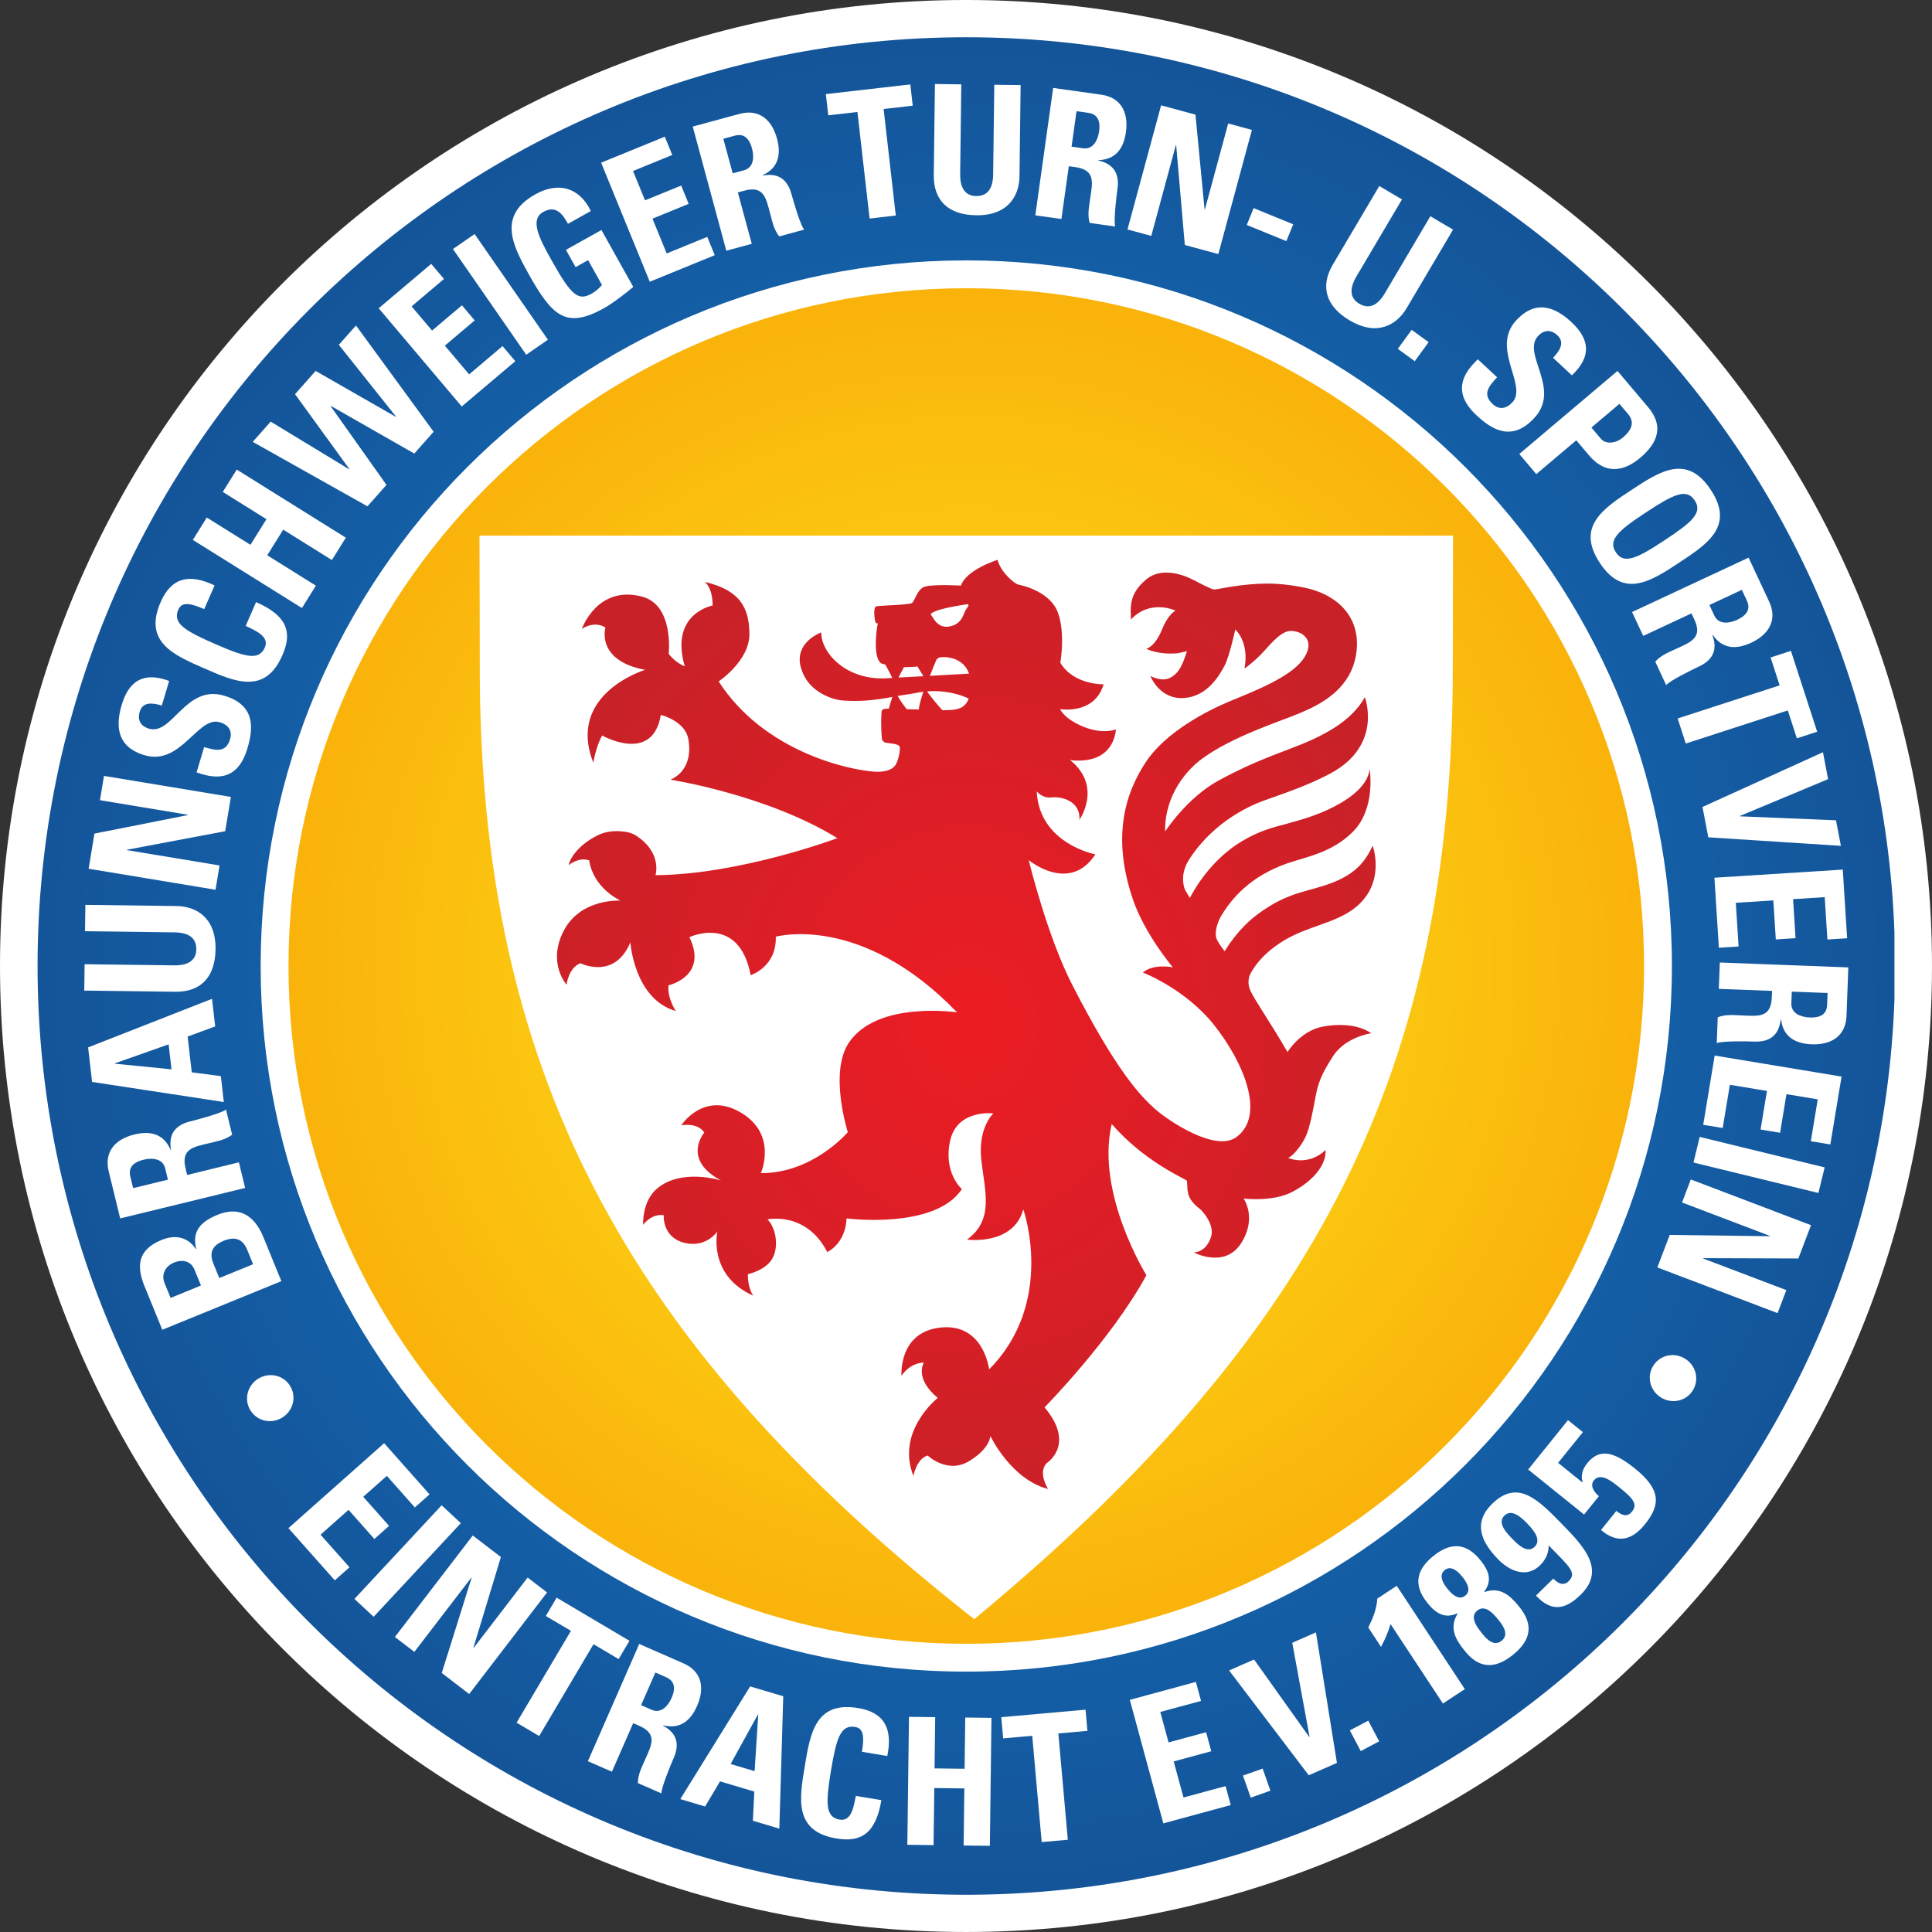
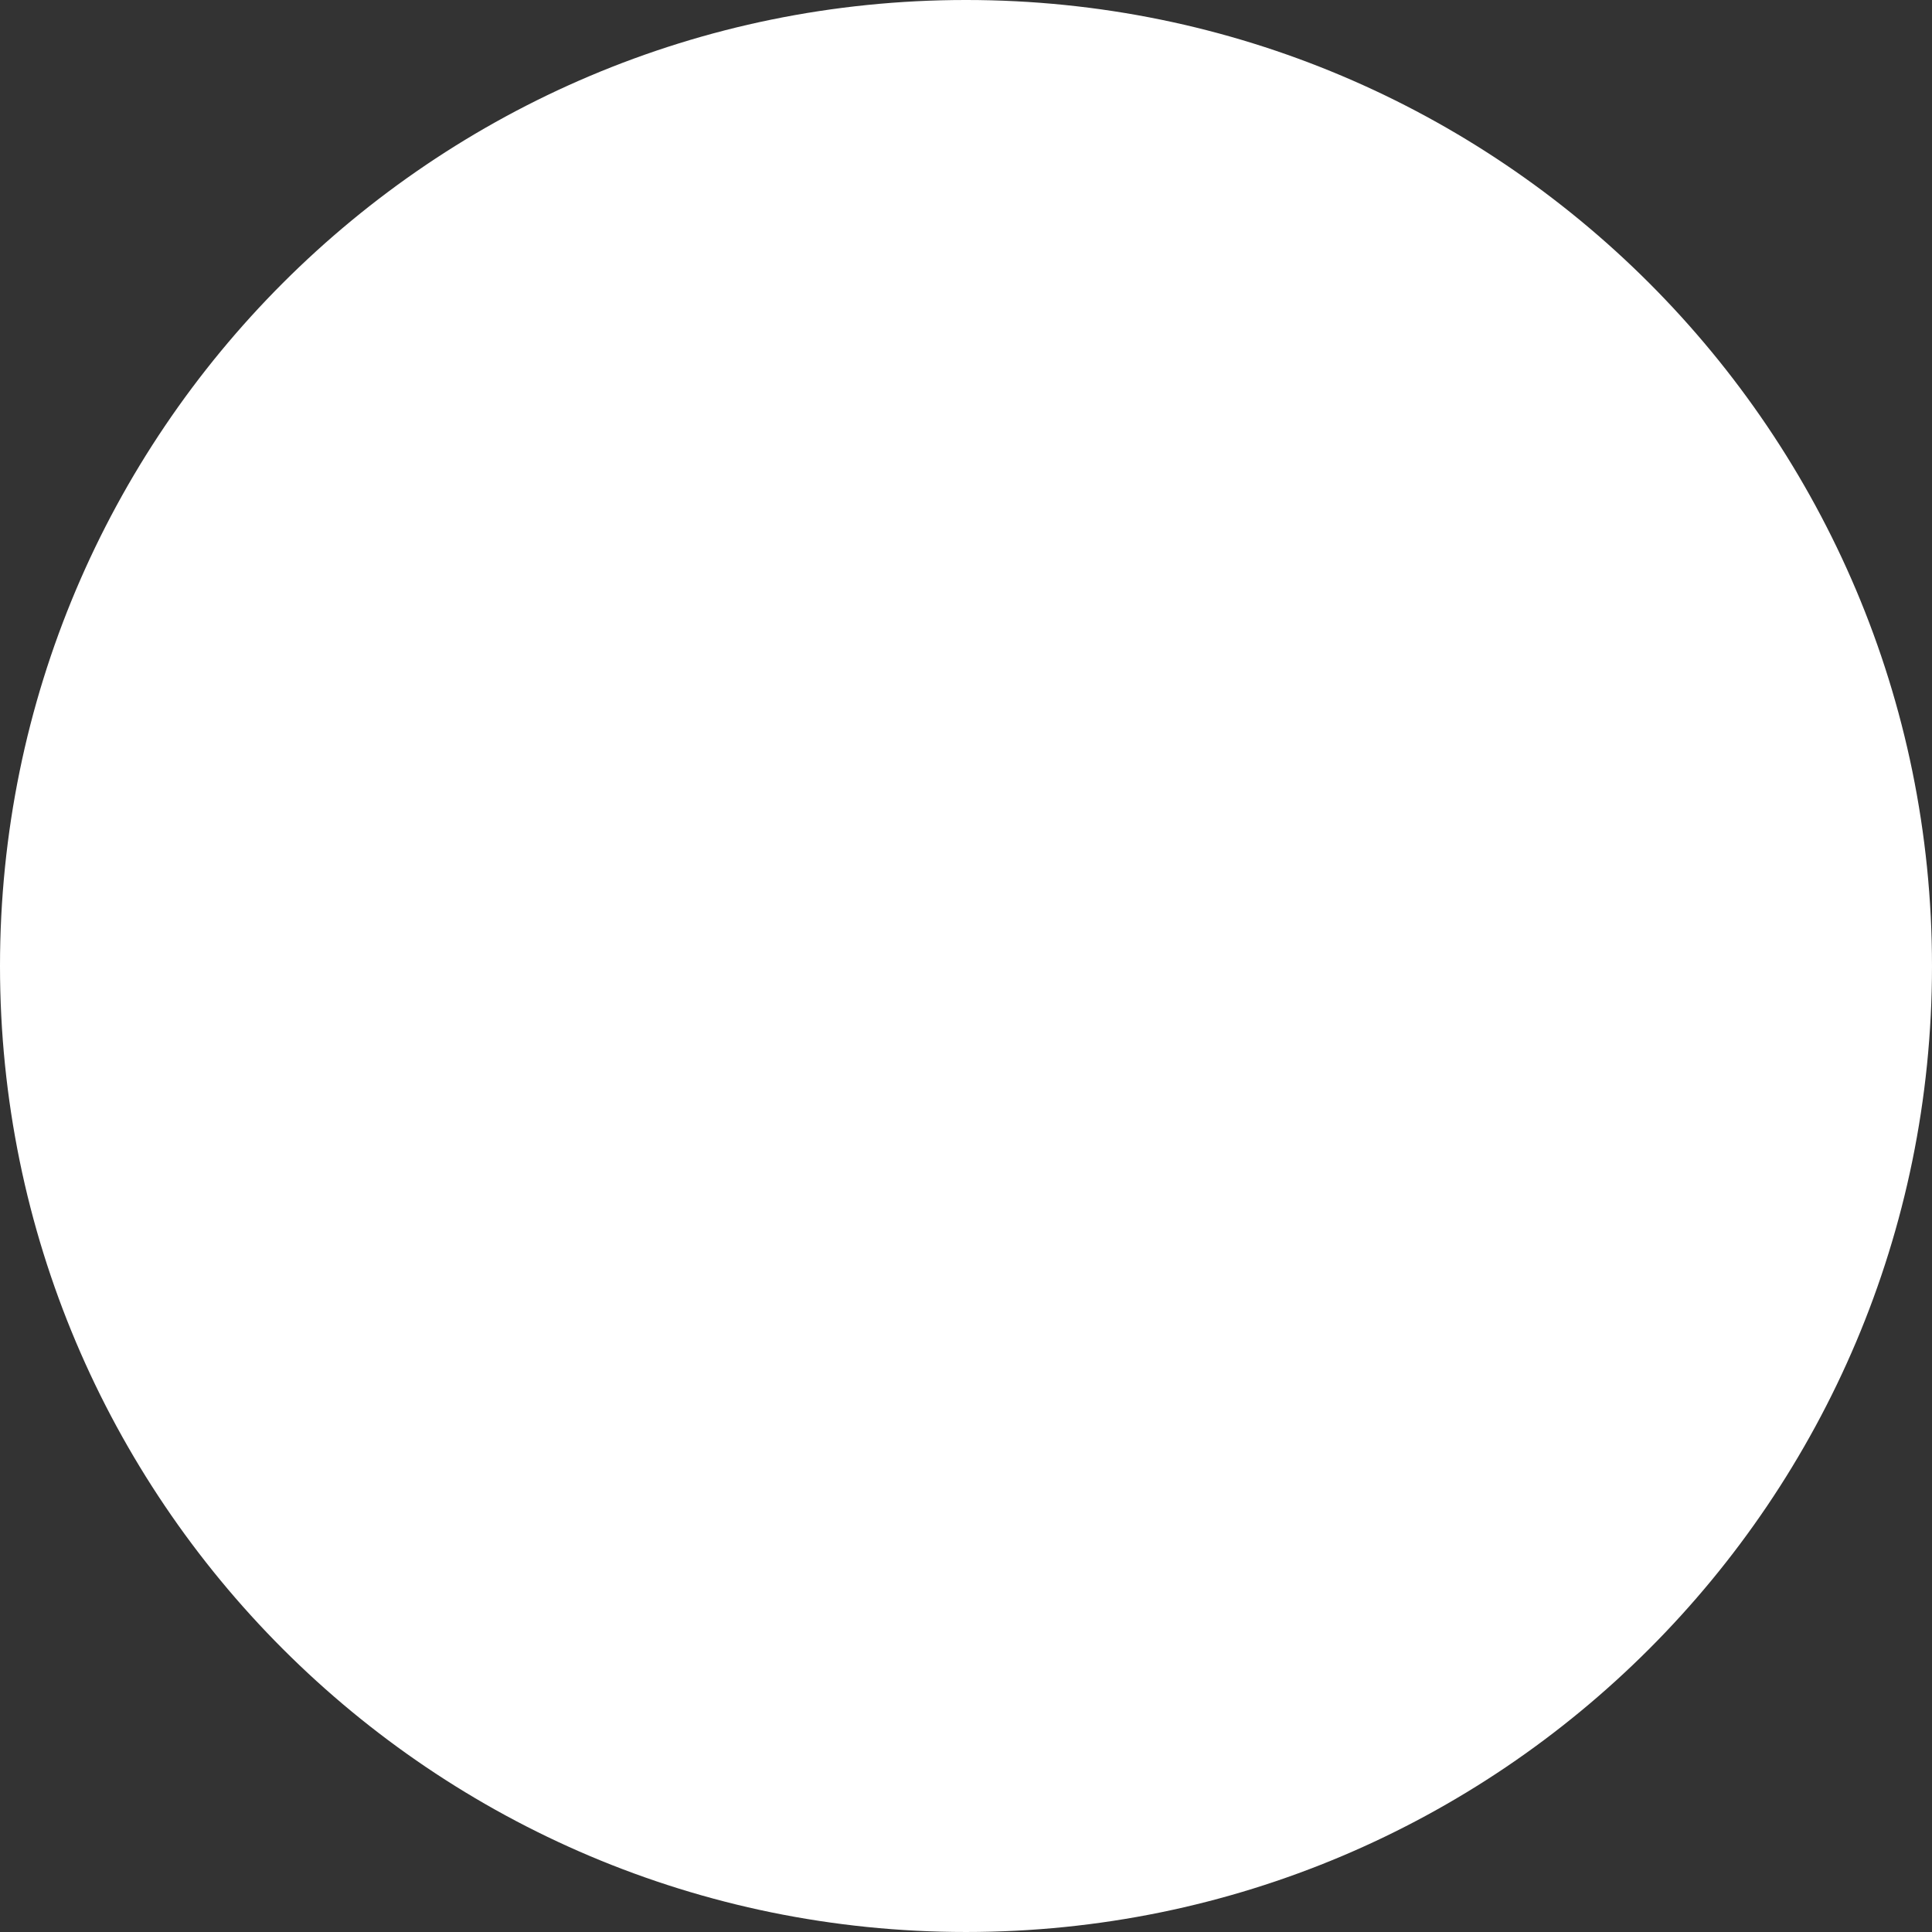
<svg xmlns="http://www.w3.org/2000/svg" xmlns:xlink="http://www.w3.org/1999/xlink" version="1.1" viewBox="0 0 387.593 387.593" width="316" height="316" id="svg3824">
  <rect x="0" y="0" width="387.593" height="387.593" fill="#333333" stroke="none" />
  <defs id="defs3826">
    <radialGradient cx="0" cy="0" r="1" fx="0" fy="0" id="radialGradient3672-4" xlink:href="#radialGradient276-0" gradientUnits="userSpaceOnUse" gradientTransform="matrix(93.199,0,0,102.848,350.314,544.084)" spreadMethod="pad" />
    <radialGradient cx="0" cy="0" r="1" fx="0" fy="0" id="radialGradient276-0" gradientUnits="userSpaceOnUse" gradientTransform="matrix(15.951,0,0,-17.602,349.707,78.073)" spreadMethod="pad">
      <stop id="stop278-9" style="stop-color:#ed1c24;stop-opacity:1" offset="0" />
      <stop id="stop280-4" style="stop-color:#c82128;stop-opacity:1" offset="1" />
    </radialGradient>
    <radialGradient cx="0" cy="0" r="1" fx="0" fy="0" id="radialGradient3677-8" xlink:href="#radialGradient244-8" gradientUnits="userSpaceOnUse" gradientTransform="matrix(138.224,0,0,138.224,350.001,532.362)" spreadMethod="pad" />
    <radialGradient cx="0" cy="0" r="1" fx="0" fy="0" id="radialGradient244-8" gradientUnits="userSpaceOnUse" gradientTransform="matrix(23.656,0,0,-23.656,349.654,80.079)" spreadMethod="pad">
      <stop id="stop246-2" style="stop-color:#fee81b;stop-opacity:1" offset="0" />
      <stop id="stop248-4" style="stop-color:#fab20b;stop-opacity:1" offset="1" />
    </radialGradient>
    <radialGradient cx="0" cy="0" r="1" fx="0" fy="0" id="radialGradient3682-5" xlink:href="#radialGradient204-5" gradientUnits="userSpaceOnUse" gradientTransform="matrix(186.324,0,0,186.326,349.879,532.358)" spreadMethod="pad" />
    <radialGradient cx="0" cy="0" r="1" fx="0" fy="0" id="radialGradient204-5" gradientUnits="userSpaceOnUse" gradientTransform="matrix(31.888,0,0,-31.889,349.633,80.079)" spreadMethod="pad">
      <stop id="stop206-1" style="stop-color:#127bca;stop-opacity:1" offset="0" />
      <stop id="stop208-7" style="stop-color:#14559a;stop-opacity:1" offset="1" />
    </radialGradient>
  </defs>
  <g transform="translate(-156.146,-338.564)" id="layer1">
    <path d="m 156.146,532.364 c 0,107.027 86.765,193.792 193.792,193.792 107.035,0 193.8,-86.765 193.8,-193.792 0,-107.035 -86.765,-193.8 -193.8,-193.8 -107.027,0 -193.792,86.765 -193.792,193.8" id="path222-4" style="fill:#ffffff;fill-opacity:1;fill-rule:nonzero;stroke:none" />
-     <path d="m 163.683,532.36 c 0,102.439 82.661,185.568 184.919,186.321 l 0,0 2.787,0 c 100.003,-0.736 181.267,-80.242 184.814,-179.555 l 0,0 0,-13.538 C 532.639,425.825 450.638,346.039 349.998,346.039 l 0,0 c -102.901,0 -186.316,83.415 -186.316,186.321 m 48.795,0.239 c 0,-76.339 61.889,-138.222 138.222,-138.222 l 0,0 c 76.345,0 138.228,61.883 138.228,138.222 l 0,0 c 0,76.339 -61.883,138.228 -138.228,138.228 l 0,0 c -76.333,0 -138.222,-61.889 -138.222,-138.228" id="path210" style="fill:url(#radialGradient3682-5);stroke:none" />
    <path d="m 208.439,532.365 c 0,78.179 63.379,141.558 141.558,141.558 78.185,0 141.564,-63.379 141.564,-141.558 0,-78.185 -63.379,-141.564 -141.564,-141.564 -78.179,0 -141.558,63.379 -141.558,141.564" id="path222" style="fill:#ffffff;fill-opacity:1;fill-rule:nonzero;stroke:none" />
-     <path d="m 468.733,632.037 4.967,-6.159 -2.992,-2.407 -7.982,9.904 11.213,9.033 2.974,-3.687 c -0.882,-0.713 -1.899,-2.068 -0.999,-3.179 1.396,-1.735 3.944,0.491 5.189,1.49 2.629,2.121 3.664,3.272 2.442,4.791 -0.479,0.596 -0.987,0.771 -1.525,0.701 -0.532,-0.076 -1.075,-0.421 -1.601,-0.847 l -3.079,3.827 c 3.371,2.898 6.299,1.987 8.829,-1.163 3.126,-3.88 3.19,-6.959 -1.987,-11.131 -4.178,-3.371 -7.111,-4.213 -9.623,-1.087 -0.894,1.11 -1.344,2.454 -0.906,3.786 l -0.105,0.014 -4.815,-3.886 z m -4.447,26.632 c 3.196,3.424 5.966,2.764 8.975,-0.181 5.089,-4.967 0.619,-9.694 -3.652,-14.064 -4.873,-4.99 -8.946,-9.209 -14.105,-4.172 -3.915,3.821 -2.203,7.666 1.198,11.148 2.314,2.372 5.714,3.81 8.385,1.21 1.122,-1.098 1.747,-2.401 1.753,-3.997 4.125,4.224 5.738,5.481 3.991,7.181 -0.52,0.52 -1.069,0.602 -1.589,0.467 -0.526,-0.135 -1.023,-0.543 -1.472,-0.999 l -3.482,3.406 z m -4.762,-11.411 c -1.075,-1.093 -3.085,-3.155 -1.566,-4.639 1.502,-1.461 3.465,0.45 4.558,1.566 1.069,1.098 3.009,3.231 1.513,4.692 -1.502,1.461 -3.442,-0.52 -4.505,-1.619 m 0.146,23.296 c 3.588,-2.886 4.213,-5.995 1.291,-9.618 -1.917,-2.384 -3.856,-4.067 -7.012,-2.986 l -0.047,-0.053 c 1.7,-2.285 0.894,-4.283 -0.76,-6.328 -2.828,-3.517 -5.942,-3.664 -9.442,-0.841 -3.5,2.822 -4.026,5.89 -1.192,9.413 1.648,2.045 3.43,3.255 6.018,2.086 l 0.047,0.052 c -1.73,2.851 -0.491,5.107 1.426,7.485 2.921,3.628 6.094,3.675 9.67,0.789 M 445.974,653.556 c 1.332,-1.075 2.764,0.374 3.523,1.315 0.8,0.999 1.963,2.711 0.602,3.804 -1.35,1.093 -2.781,-0.403 -3.588,-1.396 -0.754,-0.947 -1.864,-2.653 -0.538,-3.722 m 6.538,8.11 c 1.706,-1.379 3.482,0.935 4.423,2.098 0.888,1.11 1.928,2.787 0.461,3.967 -1.467,1.18 -2.881,-0.193 -3.775,-1.297 -0.935,-1.163 -2.822,-3.389 -1.11,-4.768 m -19.305,7.292 c 0.765,-1.437 1.449,-2.997 1.911,-4.575 l 10.506,15.94 4.394,-2.892 -13.655,-20.725 -3.903,2.565 c -0.129,2.092 -0.906,4.008 -1.811,5.796 l 2.559,3.891 z m -6.258,16.752 2.191,4.154 3.699,-1.957 -2.191,-4.149 -3.699,1.952 z m -8.239,9.004 5.65,-2.477 -4.213,-26.188 -4.75,2.086 3.471,18.861 -0.065,0.028 -11.067,-15.531 -5.013,2.191 15.986,21.029 z m -13.205,0.058 1.566,4.429 3.944,-1.391 -1.56,-4.429 -3.95,1.391 z m -2.454,5.925 -1.028,-3.81 -8.443,2.29 -1.969,-7.239 7.537,-2.045 -1.034,-3.81 -7.532,2.045 -1.659,-6.112 8.174,-2.215 -1.034,-3.81 -13.252,3.593 6.719,24.78 13.521,-3.669 z m -46.031,-17.634 0.38,4.254 5.831,-0.52 1.899,21.321 5.241,-0.467 -1.899,-21.321 5.831,-0.52 -0.374,-4.248 -16.91,1.502 z m -13.386,10.272 0.129,-10.278 -5.259,-0.064 -0.327,25.668 5.259,0.07 0.146,-11.452 6.03,0.076 -0.146,11.452 5.265,0.065 0.322,-25.674 -5.259,-0.064 -0.135,10.278 -6.024,-0.076 z m -19.65,14.064 c 4.844,0.806 7.853,-0.923 8.981,-7.695 l -5.124,-0.853 c -0.397,1.987 -0.818,5.159 -3.225,4.762 -2.921,-0.485 -2.834,-3.354 -1.759,-9.845 1.081,-6.486 1.922,-9.232 4.844,-8.747 1.548,0.257 1.922,1.619 1.367,4.984 l 5.083,0.847 c 1.11,-5.405 -0.526,-8.741 -5.82,-9.618 -8.56,-1.426 -9.618,4.961 -10.734,11.663 -1.104,6.626 -2.174,13.082 6.386,14.502 m -16.448,-13.515 -4.809,-1.432 5.475,-9.945 0.065,0.019 -0.73,11.359 z m -9.933,7.093 2.997,-5.043 6.877,2.051 -0.287,5.849 5.305,1.583 0.789,-26.556 -6.643,-1.975 -14.011,22.607 4.972,1.484 z m -14.426,-16.711 1.245,0.543 c 3.704,1.619 2.407,3.886 1.18,6.684 -0.672,1.537 -1.502,3.073 -1.484,4.785 l 4.721,2.068 c -0.023,-1.169 1.823,-5.644 2.483,-7.14 1.852,-4.236 -1.157,-5.861 -2.156,-6.457 l 0.028,-0.064 c 3.354,0.853 5.487,-0.894 6.801,-3.891 1.759,-4.008 0.59,-7.076 -2.694,-8.519 l -8.911,-3.903 -10.301,23.518 4.82,2.109 4.265,-9.734 z m 4.452,-10.167 2.139,0.935 c 1.531,0.678 2.086,1.928 1.104,4.178 -0.654,1.496 -2.057,3.214 -3.973,2.372 l -2.139,-0.935 2.869,-6.55 z m -19.808,-15.017 -2.174,3.675 5.043,2.98 -10.903,18.423 4.528,2.682 10.903,-18.423 5.037,2.98 2.174,-3.669 -14.607,-8.648 z m -28.549,10.88 11.429,-14.894 0.053,0.042 -5.983,19.077 5.504,4.224 15.624,-20.375 -3.897,-2.992 -10.821,14.111 -0.053,-0.047 5.51,-18.178 -5.638,-4.324 -15.624,20.363 3.897,2.992 z m -8.163,-7.041 17.494,-18.791 -3.851,-3.582 -17.494,18.785 3.851,3.588 z m -7.795,-7.315 2.951,-2.618 -5.808,-6.538 5.615,-4.984 5.183,5.843 2.951,-2.623 -5.183,-5.837 4.733,-4.201 5.621,6.334 2.951,-2.618 -9.115,-10.272 -19.2,17.044 9.302,10.471 z" id="path226" style="fill:#ffffff;fill-opacity:1;fill-rule:nonzero;stroke:none" />
-     <path d="m 489.445,618.981 c 2.215,1.309 5.054,0.649 6.363,-1.566 1.303,-2.214 0.514,-5.019 -1.694,-6.322 -2.215,-1.315 -5.048,-0.654 -6.357,1.56 -1.315,2.215 -0.526,5.019 1.689,6.328 m 4.149,-39.177 17.634,6.702 -0.023,0.064 -20.088,-0.257 -2.477,6.515 24.12,9.174 1.753,-4.622 -16.705,-6.345 0.028,-0.064 19.089,0.064 2.542,-6.679 -24.12,-9.174 -1.753,4.622 z m 2.29,-8.017 25.066,6.112 1.25,-5.136 -25.066,-6.118 -1.25,5.142 z m 1.957,-7.573 3.909,0.649 1.437,-8.671 7.438,1.233 -1.28,7.742 3.915,0.649 1.28,-7.742 6.275,1.04 -1.391,8.396 3.915,0.649 2.255,-13.614 -25.458,-4.219 -2.296,13.889 z m 13.807,-26.86 -0.053,1.367 c -0.158,4.061 -2.752,3.681 -5.825,3.564 -1.677,-0.064 -3.418,-0.275 -5.019,0.368 l -0.193,5.177 c 1.087,-0.444 5.948,-0.368 7.59,-0.304 4.639,0.175 5.06,-3.243 5.241,-4.394 l 0.076,0.005 c 0.438,3.447 2.857,4.803 6.141,4.931 4.394,0.164 6.836,-2.057 6.977,-5.662 l 0.368,-9.764 -25.779,-0.982 -0.205,5.288 10.681,0.403 z m 11.143,0.421 -0.093,2.349 c -0.058,1.677 -1.028,2.659 -3.494,2.565 -1.642,-0.065 -3.763,-0.736 -3.681,-2.84 l 0.088,-2.343 7.181,0.269 z m -21.812,-9.074 3.956,-0.251 -0.555,-8.77 7.526,-0.479 0.497,7.83 3.956,-0.251 -0.491,-7.83 6.346,-0.403 0.538,8.496 3.956,-0.251 -0.871,-13.772 -25.75,1.63 0.894,14.052 z m -3.284,-28.245 1.163,6.088 26.603,1.712 -0.982,-5.124 -19.259,-0.8 -0.019,-0.07 17.693,-7.386 -1.034,-5.399 -24.167,10.979 z m 17.745,-31.313 -4.084,1.321 1.817,5.598 -20.462,6.643 1.636,5.031 20.462,-6.643 1.817,5.598 4.078,-1.326 -5.265,-16.22 z m -19.954,-7.526 0.578,1.239 c 1.718,3.681 -0.765,4.528 -3.553,5.831 -1.519,0.707 -3.167,1.326 -4.295,2.624 l 2.191,4.698 c 0.765,-0.9 5.124,-3.05 6.614,-3.745 4.213,-1.963 3.015,-5.194 2.659,-6.305 l 0.065,-0.028 c 1.969,2.869 4.739,2.968 7.719,1.578 3.985,-1.864 5.142,-4.955 3.617,-8.221 l -4.137,-8.852 -23.378,10.915 2.238,4.791 9.682,-4.522 z m 10.103,-4.715 0.993,2.127 c 0.713,1.519 0.298,2.834 -1.934,3.88 -1.49,0.695 -3.687,1.063 -4.575,-0.841 l -0.993,-2.127 6.509,-3.038 z m -28.502,-5.416 c 4.797,7.286 10.29,3.669 15.928,-0.047 5.703,-3.751 11.137,-7.327 6.34,-14.607 -4.791,-7.286 -10.225,-3.71 -15.928,0.042 -5.644,3.716 -11.131,7.327 -6.34,14.613 m 3.225,-2.121 c -1.642,-2.483 0.538,-4.382 6.065,-8.017 5.522,-3.634 8.122,-4.885 9.752,-2.396 1.642,2.483 -0.538,4.376 -6.059,8.011 -5.522,3.64 -8.122,4.885 -9.758,2.401 m -19.37,-19.72 3.412,4.037 8.022,-6.784 2.536,2.997 c 4.002,4.733 8.093,2.372 10.33,0.479 3.599,-3.044 4.669,-6.427 1.554,-10.114 l -6.153,-7.275 -19.703,16.658 z m 20.088,-10.056 1.718,2.028 c 1.537,1.817 0.538,3.401 -1.075,4.762 -1.315,1.104 -3.348,1.408 -4.365,0.204 l -1.899,-2.244 5.621,-4.75 z m -17.102,2.863 c 5.527,-5.942 -2.559,-12.878 0.777,-16.466 1.215,-1.309 2.618,-1.321 3.874,-0.152 1.566,1.455 0.456,3.108 -0.859,4.522 l 3.769,3.506 c 3.932,-3.71 3.669,-7.175 -0.1,-10.687 -4.715,-4.388 -8.291,-3.325 -11.043,-0.368 -5.235,5.627 2.366,13.088 -0.8,16.489 -1.198,1.28 -2.641,1.548 -3.944,0.333 -2.127,-1.981 -0.795,-3.57 0.888,-5.376 l -3.874,-3.605 c -3.249,3.079 -5.031,6.79 -0.234,11.254 2.945,2.746 6.994,5.44 11.546,0.549 m -24.576,-17.716 -2.781,3.815 3.401,2.477 2.775,-3.815 -3.395,-2.477 z m 3.751,-22.794 -9.127,15.449 c -1.461,2.46 -3.161,3.278 -5.154,2.103 -1.659,-0.987 -2.168,-2.735 -0.549,-5.475 l 9.133,-15.443 -4.552,-2.694 -9.314,15.753 c -2.472,4.184 -1.624,8.256 3.377,11.213 5.551,3.278 9.46,0.859 11.423,-2.46 l 9.314,-15.753 -4.552,-2.694 z m -35.461,-1.624 -1.373,3.377 7.941,3.243 1.379,-3.377 -7.946,-3.243 z m -20.532,5.574 4.931,-18.213 0.064,0.019 1.735,20.018 6.725,1.817 6.737,-24.903 -4.762,-1.291 -4.669,17.243 -0.07,-0.019 -1.823,-19.001 -6.895,-1.864 -6.743,24.903 4.768,1.291 z m -16.542,-13.976 1.35,0.187 c 4.026,0.567 3.389,3.108 2.957,6.153 -0.228,1.665 -0.614,3.383 -0.135,5.031 l 5.13,0.719 c -0.333,-1.128 0.234,-5.954 0.462,-7.584 0.643,-4.598 -2.717,-5.358 -3.839,-5.662 l 0.005,-0.07 c 3.482,-0.088 5.072,-2.355 5.527,-5.609 0.608,-4.359 -1.356,-7.012 -4.926,-7.514 l -9.676,-1.356 -3.576,25.557 5.235,0.73 1.484,-10.582 z m 1.543,-11.043 2.326,0.327 c 1.665,0.234 2.542,1.291 2.203,3.734 -0.228,1.63 -1.122,3.669 -3.202,3.377 l -2.32,-0.321 0.993,-7.117 z m -16.495,-5.3 -0.228,17.938 c -0.033,2.857 -1.11,4.417 -3.418,4.388 -1.928,-0.023 -3.243,-1.291 -3.202,-4.476 l 0.228,-17.932 -5.288,-0.07 -0.234,18.294 c -0.058,4.861 2.705,7.97 8.513,8.04 6.445,0.082 8.636,-3.962 8.683,-7.824 l 0.228,-18.294 -5.282,-0.064 z m -33.79,1.87 0.485,4.26 5.849,-0.666 2.442,21.374 5.253,-0.602 -2.442,-21.374 5.843,-0.666 -0.485,-4.265 -16.945,1.94 z m -17.658,19.726 1.321,-0.357 c 3.921,-1.058 4.33,1.531 5.136,4.499 0.438,1.619 0.76,3.342 1.846,4.68 l 5.002,-1.356 c -0.754,-0.906 -2.121,-5.568 -2.553,-7.158 -1.215,-4.482 -4.598,-3.862 -5.75,-3.699 l -0.023,-0.07 c 3.167,-1.449 3.734,-4.154 2.881,-7.327 -1.151,-4.242 -3.997,-5.919 -7.479,-4.978 l -9.431,2.553 6.737,24.909 5.107,-1.385 -2.793,-10.313 z m -2.91,-10.763 2.267,-0.614 c 1.619,-0.438 2.84,0.193 3.488,2.571 0.427,1.589 0.415,3.815 -1.619,4.365 l -2.261,0.614 -1.876,-6.936 z m -1.724,23.354 -1.502,-3.675 -8.133,3.33 -2.857,-6.982 7.263,-2.968 -1.502,-3.669 -7.257,2.962 -2.407,-5.884 7.876,-3.219 -1.502,-3.669 -12.773,5.218 9.758,23.886 13.036,-5.329 z m -24.856,-8.858 c -2.355,-4.861 -6.614,-5.878 -11.143,-3.348 -7.549,4.219 -4.598,10.143 -1.426,15.823 4.78,8.548 7.497,11.324 15.262,6.988 1.835,-1.028 4.704,-3.29 5.82,-4.236 l -6.386,-11.417 -7.123,3.979 1.94,3.465 2.507,-1.402 2.787,4.99 c -0.561,0.643 -1.285,1.291 -2.051,1.718 -2.624,1.472 -3.997,0.596 -7.941,-6.451 -2.437,-4.365 -4.651,-8.332 -1.776,-9.933 2.442,-1.367 3.81,0.287 4.943,2.39 l 4.587,-2.565 z m -8.613,25.82 -14.701,-21.204 -4.347,3.009 14.701,21.204 4.347,-3.009 z m -6.538,4.306 -2.559,-3.033 -6.708,5.679 -4.873,-5.761 5.989,-5.066 -2.559,-3.027 -5.989,5.066 -4.108,-4.856 6.497,-5.498 -2.565,-3.027 -10.535,8.905 16.658,19.703 10.751,-9.086 z m -29.659,29.11 3.81,-4.295 -11.207,-15.799 0.042,-0.052 16.746,9.565 3.88,-4.376 -15.577,-21.315 -3.442,3.88 11.458,14.38 -0.047,0.053 -16.062,-9.197 -4.137,4.663 10.903,15.017 -0.047,0.047 -15.741,-9.559 -3.599,4.061 23.021,12.931 z m -23.477,7.724 -8.759,-5.469 -2.799,4.487 21.882,13.667 2.805,-4.487 -9.764,-6.094 3.208,-5.142 9.764,6.094 2.799,-4.482 -21.888,-13.667 -2.799,4.487 8.759,5.469 -3.208,5.136 z m 6.416,22.139 c 1.987,-4.522 1.034,-7.882 -5.288,-10.646 l -2.086,4.78 c 1.835,0.882 4.826,2.074 3.845,4.324 -1.192,2.723 -3.967,1.934 -10.027,-0.719 -6.059,-2.647 -8.525,-4.149 -7.327,-6.877 0.631,-1.443 2.045,-1.472 5.189,-0.1 l 2.08,-4.745 c -4.99,-2.413 -8.648,-1.642 -10.804,3.301 -3.494,7.987 2.46,10.593 8.718,13.328 6.182,2.711 12.212,5.346 15.7,-2.647 m -11.68,8.133 c -7.771,-2.314 -10.401,8.017 -15.092,6.614 -1.712,-0.502 -2.349,-1.753 -1.858,-3.401 0.608,-2.045 2.583,-1.788 4.435,-1.239 l 1.467,-4.931 c -5.072,-1.876 -8.063,-0.1 -9.53,4.838 -1.835,6.176 0.707,8.905 4.575,10.056 7.368,2.191 10.681,-7.935 15.128,-6.608 1.677,0.497 2.559,1.677 2.051,3.389 -0.824,2.787 -2.846,2.29 -5.206,1.589 l -1.513,5.072 c 4.207,1.543 8.32,1.484 10.19,-4.791 1.151,-3.862 1.765,-8.683 -4.645,-10.588 m -0.941,34.059 -18.616,-3.085 0.009,-0.065 19.743,-3.722 1.139,-6.877 -25.458,-4.219 -0.806,4.873 17.628,2.921 -0.009,0.07 -18.727,3.71 -1.169,7.047 25.458,4.219 0.806,-4.873 z m -26.989,13.193 17.938,0.228 c 2.863,0.033 4.417,1.11 4.388,3.418 -0.023,1.928 -1.291,3.243 -4.47,3.202 l -17.938,-0.228 -0.07,5.288 18.3,0.234 c 4.856,0.058 7.964,-2.705 8.04,-8.519 0.082,-6.439 -3.962,-8.624 -7.824,-8.677 l -18.294,-0.234 -0.07,5.288 z m 16.775,22.694 0.578,5.013 -11.353,-1.134 -0.005,-0.07 10.78,-3.81 z m 10.482,6.381 -5.843,-0.771 -0.824,-7.169 5.527,-2.039 -0.637,-5.533 -24.856,9.746 0.795,6.924 26.428,4.032 -0.59,-5.189 z m -6.766,19.825 -0.321,-1.326 c -0.964,-3.95 1.636,-4.295 4.622,-5.025 1.63,-0.397 3.366,-0.678 4.727,-1.73 l -1.233,-5.037 c -0.923,0.73 -5.621,1.987 -7.216,2.378 -4.517,1.098 -3.979,4.505 -3.845,5.656 l -0.07,0.019 c -1.367,-3.196 -4.061,-3.839 -7.251,-3.056 -4.271,1.04 -6.018,3.845 -5.159,7.35 l 2.314,9.489 25.066,-6.112 -1.25,-5.142 -10.383,2.536 z m -10.833,2.641 -0.561,-2.279 c -0.392,-1.63 0.269,-2.84 2.664,-3.424 1.595,-0.392 3.821,-0.321 4.318,1.724 l 0.555,2.279 -6.977,1.7 z m 26.2,10.003 c -0.847,-2.074 -3.219,-7.123 -9.273,-4.651 -3.278,1.344 -5.189,3.179 -4.271,6.854 l -0.064,0.023 c -1.613,-2.437 -4.143,-2.957 -6.889,-1.835 -5.095,2.08 -4.926,5.609 -3.401,9.337 l 3.547,8.683 23.886,-9.752 -3.535,-8.659 z m -18.68,12.019 -1.233,-3.015 c -0.672,-1.654 0.14,-3.348 1.893,-4.067 2.314,-0.941 3.652,0.251 4.09,1.321 l 1.338,3.272 -6.088,2.489 z m 9.758,-3.985 -1.163,-2.857 c -1.005,-2.46 -0.033,-3.769 2.08,-4.633 3.342,-1.361 4.33,0.958 4.756,1.992 l 1.11,2.729 -6.784,2.77 z m 7.8,20.205 c -2.179,1.361 -2.898,4.178 -1.537,6.363 1.356,2.179 4.213,2.77 6.392,1.414 2.179,-1.367 2.904,-4.184 1.537,-6.369 -1.361,-2.179 -4.207,-2.77 -6.392,-1.408" id="path230" style="fill:#ffffff;fill-opacity:1;fill-rule:nonzero;stroke:none" />
-     <path d="m 214.026,532.366 c 0,75.1 60.878,135.972 135.978,135.972 l 0,0 c 75.094,0 135.972,-60.872 135.972,-135.972 l 0,0 c 0,-75.1 -60.878,-135.978 -135.972,-135.978 l 0,0 c -75.1,0 -135.978,60.878 -135.978,135.978" id="path250" style="fill:url(#radialGradient3677-8);stroke:none" />
-     <path d="m 446.212,446.03 -192.421,0 -1.449,0 0,1.443 0.009,3.628 c 0.019,5.083 0.047,14.374 0.047,21.485 0,79.967 28.473,135.037 98.279,190.09 l 0.917,0.719 0.9,-0.748 c 68.439,-56.846 95.106,-110.135 95.106,-190.061 0,-1.42 0.042,-21.753 0.053,-25.107 l 0.005,-1.449 -1.449,0 z" id="path262" style="fill:#ffffff;fill-opacity:1;fill-rule:nonzero;stroke:none" />
-     <path d="m 348.923,456.045 c 0,0 -5.545,-0.322 -7.251,0.216 l 0,0 c -1.467,0.45 -1.975,2.758 -2.524,3.243 l 0,0 c -0.549,0.485 -7.187,0.502 -7.345,0.754 l 0,0 c -0.204,0.298 -0.28,0.795 -0.269,1.221 l 0,0 c 0.009,0.625 0.117,2.144 0.485,2.133 l 0,0 0.251,0.009 c 0,0 -0.146,0.584 -0.216,1.081 l 0,0 c -0.07,0.502 -0.409,3.517 -0.023,5.247 l 0,0 c 0.386,1.724 1.11,1.77 1.11,1.77 l 0,0 c 0,0 0.228,0.076 0.619,0.175 l 0,0 c 0.287,0.514 0.865,1.56 1.385,2.676 l 0,0 c -0.298,0.023 -0.602,0.042 -0.9,0.058 l 0,0 c -8.262,0.549 -13.351,-5.031 -13.351,-9.191 l 0,0 c 0,0 -6.86,2.442 -3.278,8.975 l 0,0 c 1.578,2.898 5.148,4.546 7.876,4.704 l 0,0 c 2.992,0.175 5.498,0.042 9.676,-0.73 l 0,0 c -0.275,0.812 -0.579,1.765 -0.695,2.343 l 0,0 -0.009,0 c -0.865,0.019 -1.408,0.047 -1.455,0.608 l 0,0 c -0.042,0.567 -0.204,2.594 0.07,5.492 l 0,0 c 0,0 0.181,0.637 0.818,0.748 l 0,0 c 0.631,0.117 2.425,0.175 2.723,0.725 l 0,0 c 0.222,0.415 -0.175,2.992 -1.005,3.979 l 0,0 c -0.584,0.684 -1.917,1.215 -3.856,1.104 l 0,0 c -5.235,-0.304 -22.279,-3.944 -31.441,-18.113 l 0,0 c 0,0 6.17,-4.113 6.17,-9.46 l 0,0 c 0,-5.34 -1.917,-8.87 -8.963,-10.512 l 0,0 c 0,0 1.583,1.034 1.583,4.739 l 0,0 c 0,0 -8.683,1.578 -5.586,12.2 l 0,0 c 0,0 -1.782,-0.625 -3.225,-2.507 l 0,0 c 0,0 1.104,-9.781 -5.34,-11.476 l 0,0 c -9.033,-2.372 -12.083,6.492 -12.083,6.492 l 0,0 c 0,0 2.366,-1.759 4.733,-0.298 l 0,0 c 0,0 -2.004,6.614 7.958,8.496 l 0,0 c 0,0 -15.846,4.791 -10.383,18.633 l 0,0 c 0,0 0.485,-3.155 1.765,-5.463 l 0,0 c 0,0 10.132,5.767 11.774,-4.131 l 0,0 c 0,0 4.856,1.163 5.522,4.861 l 0,0 c 0.666,3.704 -0.549,6.801 -3.582,8.133 l 0,0 c 0,0 19.329,3.009 33.48,11.733 l 0,0 c 0,0 -19.492,7.304 -36.489,7.426 l 0,0 c 0,0 1.432,-4.546 -4.008,-8.011 l 0,0 c -1.508,-0.964 -4.972,-1.157 -7.158,-0.181 l 0,0 c -3.687,1.636 -5.884,4.371 -6.252,6.188 l 0,0 c 0,0 1.946,-1.7 4.125,-0.97 l 0,0 c 0,0 0.362,5.043 6.252,8.075 l 0,0 c 0,0 -7.952,-0.491 -11.347,6.007 l 0,0 c -3.401,6.497 0.549,10.868 0.549,10.868 l 0,0 c 0,0 0.362,-3.401 2.787,-4.312 l 0,0 c 0,0 6.795,3.459 10.015,-4.184 l 0,0 c 0,0 0.73,11.347 9.109,13.778 l 0,0 c 0,0 -1.765,-2.612 -1.455,-5.159 l 0,0 c 0,0 8.005,-1.823 4.184,-9.658 l 0,0 c 0,0 9.927,-4.709 12.294,7.619 l 0,0 c 0,0 5.224,-1.642 5.037,-7.713 l 0,0 c 0,0 17.062,-4.856 36.367,15.174 l 0,0 c 0,0 -15.998,-2.401 -21.701,6.077 l 0,0 c -4.043,6.012 -0.216,17.961 -0.216,17.961 l 0,0 c 0,0 -7,8.274 -17.447,8.215 l 0,0 c 0,0 3.465,-7.707 -4.002,-12.142 l 0,0 c -7.467,-4.429 -11.961,2.553 -11.961,2.553 l 0,0 c 0,0 3.219,-0.672 4.616,1.455 l 0,0 c 0,0 -4.616,5.34 3.336,9.594 l 0,0 c 0,0 -7.847,-2.477 -12.744,1.578 l 0,0 c -3.161,2.606 -2.857,7.345 -2.857,7.345 l 0,0 c 0,0 1.578,-2.308 4.131,-1.946 l 0,0 c 0,0 -0.362,4.371 4.067,5.527 l 0,0 c 4.429,1.151 6.679,-2.25 6.679,-2.25 l 0,0 c 0,0 -1.946,8.8 7.222,12.872 l 0,0 c 0,0 -1.093,-1.28 -1.093,-4.312 l 0,0 c 0,0 3.459,-0.725 4.856,-3.033 l 0,0 c 1.397,-2.308 0.847,-6.199 -0.912,-7.952 l 0,0 c 0,0 7.73,-1.724 11.984,6.538 l 0,0 c 0,0 3.64,-1.583 3.88,-6.743 l 0,0 c 0,0 17.728,2.308 23.127,-5.884 l 0,0 c 0,0 -3.763,-3.219 -2.366,-9.658 l 0,0 c 1.402,-6.433 8.683,-5.522 8.683,-5.522 l 0,0 c 0,0 -3.097,2.793 -2.425,9.168 l 0,0 c 0.666,6.375 2.67,12.142 -2.857,16.144 l 0,0 c 0,0 9.29,1.28 11.289,-6.071 l 0,0 c 0,0 6.562,18.575 -6.854,32.107 l 0,0 c 0,0 -1.075,-9.267 -9.676,-8.396 l 0,0 c -8.607,0.871 -7.906,9.699 -7.906,9.699 l 0,0 c 0,0 1.513,-2.553 4.493,-2.67 l 0,0 c 0,0 -2.028,3.108 2.781,7.088 l 0,0 c 0,0 -8.478,6.708 -4.873,15.665 l 0,0 c 0,0 0.567,-3.418 2.846,-4.102 l 0,0 c 0,0 3.921,3.728 8.221,1.18 l 0,0 c 4.3,-2.548 4.365,-5.095 4.365,-5.095 l 0,0 c 0,0 4.113,8.7 11.575,10.628 l 0,0 c 0,0 -2.092,-3.167 -0.316,-5.159 l 0,0 c 0,0 5.948,-3.681 -0.392,-11.219 l 0,0 c 0,0 13.392,-13.579 20.433,-26.51 l 0,0 c 0,0 -10.231,-16.43 -6.959,-30.331 l 0,0 c 6.252,7.21 13.842,10.599 14.97,11.277 l 0,0 c 0.304,0.181 0.028,1.578 0.427,2.921 l 0,0 c 0.397,1.338 1.794,2.466 2.308,2.857 l 0,0 c 0.52,0.397 2.98,3.138 2.226,5.568 l 0,0 c -1.011,3.225 -3.471,3.138 -3.471,3.138 l 0,0 c 0,0 6.147,3.313 9.466,-1.794 l 0,0 c 3.313,-5.118 0.543,-9.01 0.543,-9.01 l 0,0 c 0,0 5.936,0.73 9.828,-1.373 l 0,0 c 7.263,-3.909 6.603,-8.367 6.603,-8.367 l 0,0 c -3.558,3.383 -7.514,1.583 -7.514,1.583 l 0,0 c 0.97,-0.362 2.588,-2.343 3.465,-4.137 l 0,0 c 0.882,-1.794 1.583,-5.656 2.039,-8.122 l 0,0 c 0.462,-2.466 1.005,-4.289 3.506,-8.151 l 0,0 c 2.489,-3.868 7.666,-4.598 7.666,-4.598 l 0,0 c -1.922,-1.338 -5.159,-2.144 -9.676,-1.338 l 0,0 c -4.517,0.806 -7.123,5.107 -7.123,5.107 l 0,0 c -3.623,-6.258 -6.381,-10.091 -7.415,-12.253 l 0,0 c -0.643,-1.332 -0.467,-2.746 0.129,-3.751 l 0,0 c 0.9,-1.513 2.226,-3.301 4.809,-5.2 l 0,0 c 4.879,-3.593 9.986,-4.125 14.204,-6.515 l 0,0 c 8.613,-4.861 5.364,-13.661 5.364,-13.661 l 0,0 c -1.467,3.108 -3.331,5.475 -7.795,7.286 l 0,0 c -5.083,2.057 -8.817,1.706 -15.157,6.351 l 0,0 c -4.277,3.132 -6.719,7.508 -6.719,7.508 l 0,0 c 0,0 -0.888,-0.964 -1.554,-2.279 l 0,0 c -0.66,-1.315 0.058,-3.541 0.9,-4.92 l 0,0 c 2.051,-3.348 5.709,-7.806 13.188,-10.418 l 0,0 c 3.693,-1.285 8.87,-2.086 13.1,-6.27 l 0,0 c 4.78,-4.715 3.418,-12.627 3.418,-12.627 l 0,0 c -0.392,3.833 -5.159,6.638 -8.443,8.168 l 0,0 c -3.389,1.583 -7.508,2.6 -10.219,3.336 l 0,0 c -2.705,0.73 -6.176,2.103 -9.466,4.68 l 0,0 c -5.329,4.178 -7.923,9.658 -7.923,9.658 l 0,0 c -0.467,-0.83 -0.999,-1.513 -1.169,-2.185 l 0,0 c -0.631,-2.542 0.345,-4.511 1.069,-5.621 l 0,0 c 5.13,-7.9 12.79,-10.938 14.946,-11.733 l 0,0 c 3.219,-1.18 8.706,-2.916 13.497,-5.527 l 0,0 c 10.412,-5.685 6.755,-15.209 6.755,-15.209 l 0,0 c -2.764,4.967 -8.566,7.923 -14.888,10.295 l 0,0 c -5.27,1.975 -9.401,3.664 -14.415,6.392 l 0,0 c -6.421,3.488 -10.769,10.26 -10.769,10.26 l 0,0 c -0.111,-7.567 4.616,-12.504 7.199,-14.444 l 0,0 c 6.147,-4.633 16.097,-7.724 19.603,-9.22 l 0,0 c 3.506,-1.49 11.166,-4.657 11.668,-13.275 l 0,0 c 0.386,-6.784 -4.593,-10.821 -10.57,-12.002 l 0,0 c -3.874,-0.76 -7.21,-1.139 -12.884,-0.432 l 0,0 c -2.653,0.333 -4.844,0.859 -5.235,0.806 l 0,0 c -0.649,-0.082 -3.173,-1.432 -4.23,-1.975 l 0,0 c -2.074,-1.075 -6.345,-2.518 -9.302,-0.07 l 0,0 c -3.553,2.939 -3.184,5.58 -3.091,8.104 l 0,0 c 0,0 2.226,-2.957 6.568,-2.442 l 0,0 c 0.871,0.105 1.648,0.327 2.349,0.614 l 0,0 c -0.608,0.38 -1.7,1.361 -2.682,3.775 l 0,0 c -1.461,3.57 -3.161,3.891 -3.161,3.891 l 0,0 c 0,0 2.156,1.21 6.123,0.917 l 0,0 c 0.427,-0.033 1.636,-0.351 2.028,-0.444 l 0,0 c -0.684,2.168 -1.472,4.522 -3.535,5.422 l 0,0 c -1.724,0.748 -3.798,-0.444 -3.798,-0.444 l 0,0 c 0,0 1.77,4.709 6.638,4.435 l 0,0 c 4.873,-0.275 7.234,-4.674 8.192,-6.392 l 0,0 c 0.964,-1.706 2.203,-7.362 2.203,-7.362 l 0,0 c 0,0 2.857,2.466 1.841,7.841 l 0,0 c 0,0 2.022,-1.385 3.891,-3.465 l 0,0 c 1.864,-2.08 3.745,-4.248 5.679,-4.084 l 0,0 c 2.629,0.222 4.639,2.366 2.109,5.79 l 0,0 c -2.583,3.5 -9.618,6.258 -14.461,8.25 l 0,0 c -4.791,1.975 -12.989,6.234 -16.962,12.2 l 0,0 c -3.973,5.966 -7.047,14.724 -2.623,27.667 l 0,0 c 2.372,6.953 7.999,13.579 7.999,13.579 l 0,0 c 0,0 -3.874,-0.818 -6.018,1.046 l 0,0 c 0,0 8.455,3.202 14.28,10.517 l 0,0 c 5.831,7.327 10.453,18.078 4.499,22.484 l 0,0 c -4.265,3.161 -13.819,-3.453 -16.027,-5.364 l 0,0 c -3.225,-2.793 -7.935,-7.719 -16.834,-24.996 l 0,0 c -5.183,-10.056 -8.817,-25.201 -8.817,-25.201 l 0,0 c 0,0 8.163,6.801 13.38,-1.151 l 0,0 c 0,0 -11.265,-2.103 -11.774,-12.627 l 0,0 c 0,0 1.169,1.42 2.857,1.21 l 0,0 c 2.144,-0.263 5.966,0.73 5.703,4.493 l 0,0 c 0,0 4.733,-6.673 -1.881,-12.013 l 0,0 c 0,0 8.315,1.578 9.226,-6.135 l 0,0 c 0,0 -3.669,1.531 -8.922,-1.759 l 0,0 c -1.712,-1.069 -2.308,-2.308 -2.308,-2.308 l 0,0 c 0,0 6.918,1.215 8.741,-4.978 l 0,0 c 0,0 -6.012,0.164 -8.683,-4.33 l 0,0 c 0,0 1.052,-5.767 -0.467,-10.015 l 0,0 c -1.513,-4.248 -7.204,-5.527 -7.935,-5.65 l 0,0 c -0.724,-0.117 -3.541,-2.437 -4.189,-4.972 l 0,0 c 0,0 -6.252,1.94 -7.345,5.159 m -5.715,6.275 c -0.263,-0.421 -0.724,-0.508 0.31,-0.993 l 0,0 c 0.397,-0.187 1.484,-0.742 6.486,-1.513 l 0,0 c 0.117,-0.019 0.444,-0.076 0.444,0.205 l 0,0 c 0,0.169 -0.526,0.695 -0.812,1.437 l 0,0 c -0.497,1.291 -1.104,2.39 -2.898,2.775 l 0,0 c -0.257,0.053 -0.491,0.082 -0.713,0.082 l 0,0 c -1.753,0 -2.542,-1.537 -2.816,-1.992 m 0.824,8.548 c 0.239,-0.222 0.356,-0.38 0.847,-0.444 l 0,0 c 1.028,-0.14 4.569,0.053 5.662,3.29 l 0,0 c -1.548,0.082 -4.435,0.239 -7.853,0.444 l 0,0 c 0.427,-1.098 0.999,-2.553 1.344,-3.29 m -6.544,1.543 c 0.028,0 0.065,0 0.105,0 l 0,0 c 0.666,0 1.969,-0.042 2.594,-0.14 l 0,0 c 0.257,0.415 0.771,1.233 1.21,1.963 l 0,0 c -1.367,0.082 -3.576,0.169 -5.019,0.263 l 0,0 c 0.345,-0.666 0.765,-1.461 1.11,-2.086 m 4.645,4.867 c 4.394,-0.339 7.508,1.023 8.355,1.449 l 0,0 c -0.386,0.999 -1.017,1.613 -1.753,1.911 l 0,0 c -0.625,0.251 -1.396,0.421 -3.436,0.421 l 0,0 c -0.028,0 -0.064,0 -0.093,0 l 0,0 c -0.479,-0.532 -2.249,-2.518 -3.073,-3.78 m -4.078,3.57 c -0.351,-0.432 -1.245,-1.583 -1.835,-2.659 l 0,0 c 0.806,-0.158 2.454,-0.345 3.395,-0.549 l 0,0 c 0.608,-0.129 1.198,-0.222 1.77,-0.292 l 0,0 c -0.345,0.999 -0.847,2.588 -0.917,3.564 l 0,0 c -0.561,-0.023 -1.887,-0.042 -2.413,-0.064" id="path282" style="fill:url(#radialGradient3672-4);stroke:none" />
+     <path d="m 446.212,446.03 -192.421,0 -1.449,0 0,1.443 0.009,3.628 c 0.019,5.083 0.047,14.374 0.047,21.485 0,79.967 28.473,135.037 98.279,190.09 l 0.917,0.719 0.9,-0.748 c 68.439,-56.846 95.106,-110.135 95.106,-190.061 0,-1.42 0.042,-21.753 0.053,-25.107 l 0.005,-1.449 -1.449,0 " id="path262" style="fill:#ffffff;fill-opacity:1;fill-rule:nonzero;stroke:none" />
  </g>
</svg>